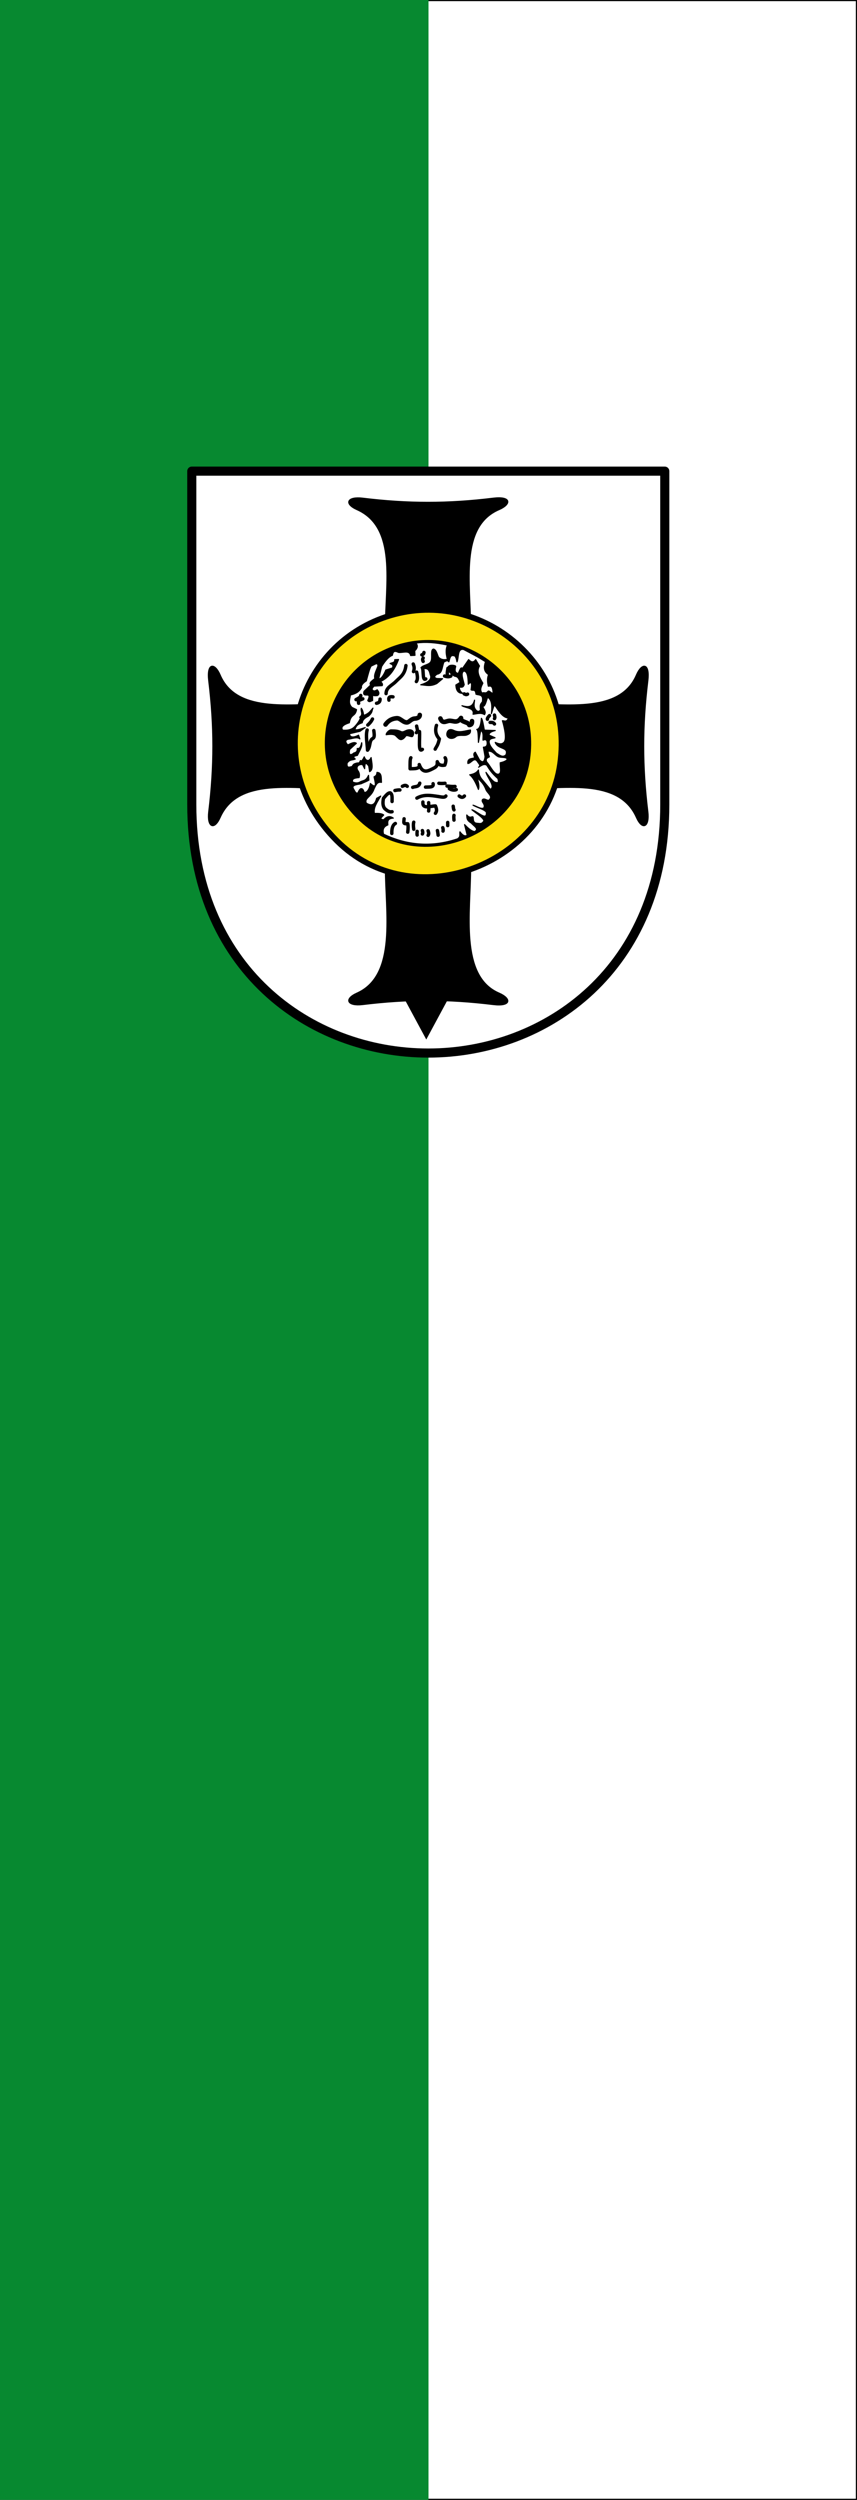
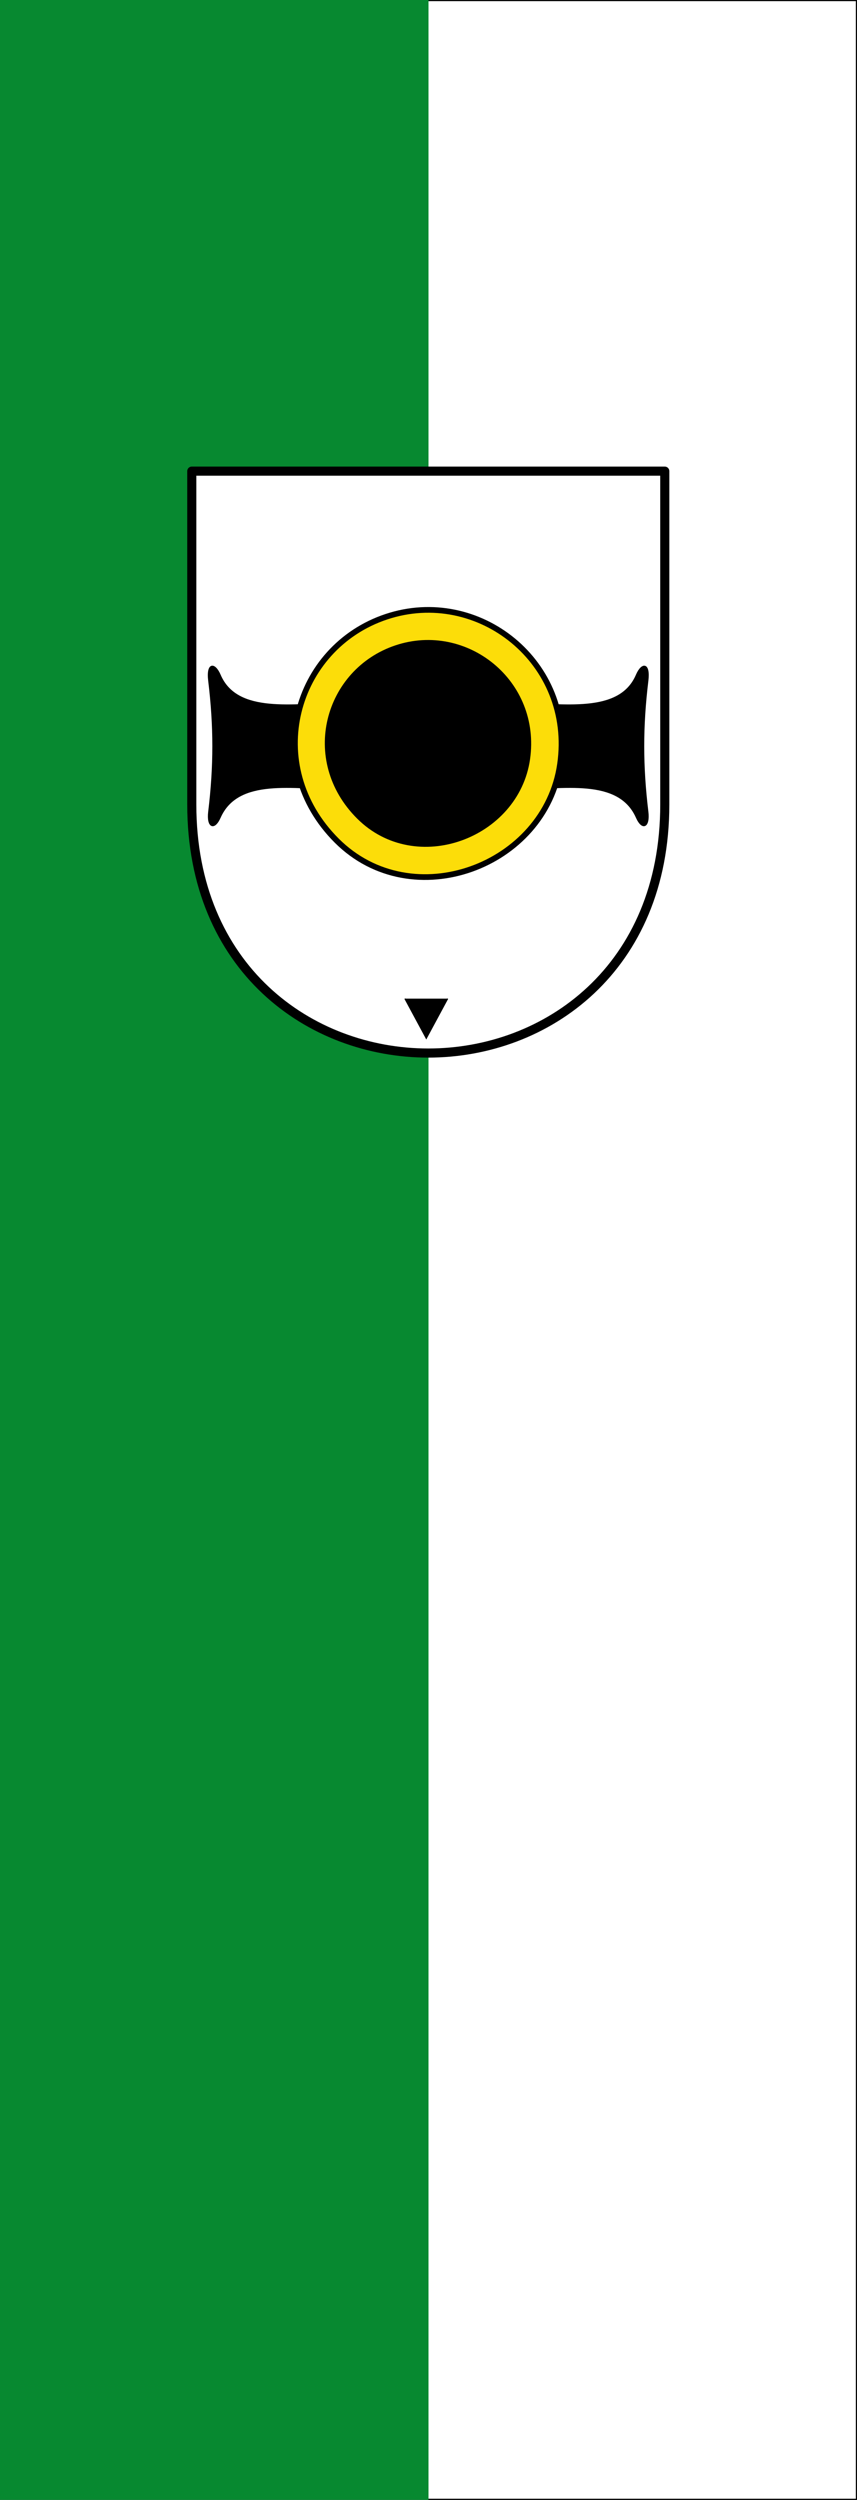
<svg xmlns="http://www.w3.org/2000/svg" width="300" height="875">
  <rect width="100%" height="100%" fill="#333333" stroke="none" />
  <path d="M150 0H0v875h150" color="#000" fill="#078930" />
  <path d="M150 .2h149.8v874.6H150" color="#000" fill="#fff" stroke="#000" stroke-width=".4" />
  <path d="M414.51 18.265V310.67c0 143.725-103.918 218.065-208.01 218.065-104.092 0-208.01-74.34-208.01-218.065V18.265z" fill="#fff" fill-rule="evenodd" stroke="#000" stroke-width="8" stroke-linecap="round" stroke-linejoin="round" transform="matrix(.398 0 0 .399 67.738 157.62)" />
  <path d="M121.063 227.768c19.587-5.201 39.174-6.098 58.76-.26 8.185 20.725 14.289 41.45-1.293 62.173-19.656 13.891-38.755 8.86-57.726-.518-10.349-21.185-9.403-41.59.259-61.395z" fill-rule="evenodd" />
  <g fill-rule="evenodd" stroke="#000">
    <path d="M129.41 297.089c-40 0-89.233-10.5-105 25-5.154 11.602-11.646 8.535-10-5 4.863-40.017 4.877-74.985 0-115-1.927-15.809 5.267-16.043 10-5 15 35 65 25 105 25M285.588 297.089c40 0 89.233-10.5 105 25 5.153 11.602 11.645 8.535 10-5-4.864-40.017-4.878-74.985 0-115 1.927-15.809-5.267-16.043-10-5-15 35-65 25-105 25" transform="matrix(.398 0 0 .399 67.34 157.62)" />
  </g>
  <g fill-rule="evenodd" stroke="#000">
-     <path d="M170 157c0-40 10.5-89.233-25-105-11.603-5.153-8.536-11.645 5-10 40.017 4.864 74.985 4.878 115 0 15.809-1.927 16.043 5.267 5 10-35 15-25 65-25 105M170 365.178c0 40 10.5 95.233-25 111-11.603 5.154-8.536 11.645 5 10 40.017-4.863 74.985-4.877 115 0 15.809 1.927 16.043-5.267 5-10-35-15-25-71-25-111" transform="matrix(.398 0 0 .399 67.239 157.62)" />
    <path d="M187.19 481l18.799 34.81L224.787 481" transform="matrix(.398 0 0 .399 67.239 157.62)" />
  </g>
  <g stroke="#000" stroke-linecap="round" stroke-linejoin="round">
    <path d="M171.64 145.985c80.95-26.89 165.65 39.897 152.765 129.362-12.885 89.464-129.784 133.356-196.355 67.107s-37.36-169.58 43.59-196.47zm8.898 27.429c60.932-20.24 124.688 30.03 114.988 97.369-9.699 67.338-97.69 100.376-147.799 50.511-50.109-49.865-28.122-127.641 32.81-147.88z" fill="#fcdd09" fill-rule="evenodd" stroke-width="5" transform="matrix(.398 0 0 .399 66.934 157.62)" />
-     <path d="M164.888 200.49l2.6-10.884c3.345-5.29 6.51-8.785 9.422-9.747.554-2.373 1.011-4.865 5.36-2.599 3.775.576 9.637-2.425 10.723 2.762l3.809-.178-.2-3.987c2.312-1.94 3.19-4.855.855-6.796 9.001-1.158 17.28-.514 27.98 1.727-1.986 4.493-1.098 8.576-.117 12.645-2.599.363-5.198.655-7.797-1.95-1.295-2.661-1.916-6.445-4.386-7.147-3.036.534-.691 7.604-2.326 10.939-1.475 3.008-6.975 3.003-8.721 5.469 2.72 1.94 6.606-1.95 8.122 6.01 2.199 4.486-3.228 7.437-8.285 8.935 4.43.186 8.113 1.86 14.134-1.137l5.036-4.224-5.262-.128c-3.124-1.257-1.263-2.514.226-3.77 4.85-.673 4.224-5.361 6.173-10.722 1.462-.494 2.924-2.063 4.386-.163.848-2.707 1.076-6.347 4.386-5.36 1.456-.086 2.16 2.455 2.762 5.36 1.74-3.634.19-12.115 5.886-10.821l12.265 6.484 6.925 4.2c-1.34 4.259-1.936 8.359 2.707 11.336-1.377 3.392-.98 6.784-.214 10.177 1.954-.316 3.942-.776 4.208 6.083-1.459.696-3.53-2.788-4.496-1.583-2.146 2.678-3.375.405-5.167 1.647-2.43-2.936-.704-5.873.63-8.809-3.055-5.022-5.869-10.044-2.981-15.066l-3.34-5.538c-2.063 2.98-4.126 2.132-6.189-.06l-5.523 7.96c-1.191-2.281-2.383 1.578-3.574 4.225-2.072-.416-3.628-1.477-2.274-6.174.18-1.097-7.13-2.286-6.823 1.625.197 2.512 2.335 4.757 5.686 6.823 1.678.539 3.357.033 5.036 5.523l-3.737 2.275c.184 4.66 1.932 7.41 6.01 7.31-2.895-2.044-2.641-3.563-3.086-5.198 1.476-.72 3.298.992 4.386-2.437-.918-4.52-3.427-10.154-.324-11.86 3.066.06 3.845 5.02 3.898 11.535 2.314-2.481 3.61-2.164 2.47 4.847 1.458 1.279 3.71-1.417 4.353 3.925 2.723.953 6.85-.203 5.524 6.823-2.592 2.6-1.733 4.386-1.625 6.986-1.191 1.692-2.382 1.375-3.574.487-3.05-3.032-1.829-6.065-1.624-9.097-1.758 6.848-6.313 6.102-11.047 4.873 3.669 2.2 11.08 1.81 9.747 7.473 3.357-.315 6.715-1.747 10.072.325 1.558-2.383-.477-4.766-1.794-7.15 2.511.271 3.231-4.831 4.556-8.12 3.996 2.434 4.003 8.132 3.289 14.421 1.07-3.1 2.14-8 3.209-7.111 3.533 5.262 7.01 10.748 11.805 10.96-1.769 4.044-3.538 2.306-5.307 2.36 0 0 4.85 15.436 1.3 19.008-2.478 2.492-5.566.774-7.636 0 2.44 6.486 12.076 3.78 9.423 10.884-2.816 2.823-5.632.272-8.448-1.462-3.067-3.4-6.6-6.743-6.336-10.56.736-2.637 3.28-2.259 5.199-2.924l-5.199-2.274c-.253-1.54.87-2.953 5.361-4.061l-9.584-.325c-.867-5.03-1.733-9.633-2.6-10.397-.412 5.51-1.49 9.418-4.06 9.747 1.414.7 1.276 6.573 1.461 11.372.704-3.311 1.57-9.187 2.275-10.56 2.577 2.21 1.584 5.61 1.787 8.61 1.137-.422 2.274-1.023 3.411.65.807 3.906-.43 5.513-3.087 5.523l1.463 8.285c-.773 6.169-2.94 4.726-4.874 2.925l-3.736-6.823c-2.316 1.353-.777 3.52-.65 4.873-2.003 1.139-6.482-.008-5.848 5.036 2.924-.14 5.523-6.143 8.447-1.624.906 1.624 3.258 3.249.975 4.873 2.285-1.28 4.454-3.368 7.148-1.787 2.55 3.976 4.08 6.654 9.91 11.86.054 1.299 1.485 4.383-2.113 3.248-2.501-.41-5.539-5.108-8.447-8.772 1.373 5.011 8.514 12.33 3.899 14.945l-6.823-8.122c-2.799-2.978-3.514-5.957-3.737-8.935-1.415 2.312-4.055 3.644-7.635 4.224 2.545 1.985 5.09 6.085 7.635 12.833.832-2.044.468-5.483-1.3-10.559 2.726 3.051 5.634 4.645 7.96 10.884 1.204 2.816 5.927 5.632 3.25 8.448-1.449 2.376-4.422-1.724-6.336.162-1.394 2.187 2.888 3.809 1.137 7.31-2.42 1.35-6.234-1.482-9.422-2.436 4.011 2.428 12.777 4.49 11.697 7.31.043 6.288-8.373-2.037-12.672-3.249 3.769 3.195 9.49 6.39 10.56 9.585-2.004 3.376-3.62 2.365-6.01 2.274-5.248-.199-2.127-6.768-4.55-5.686-1.516.678-3.032.295-4.548-1.624.063 2.362-.244 4.724 4.009 7.086 1.926 2.515 7.26 5.03 2.887 7.544-2.949-.449-5.897-3.173-8.846-6.183l2.32 9.305c-2.127 1.534-4.254-.198-6.38-2.97-.492 2.063 1.014 4.126-2.171 6.189-23.53 7.841-44.995 5.352-65.062-4.12-.83-3.414-.508-6.445 3.823-8.139-.292-2.851-.453-5.642 4.764-5.95-2.816-2.083-5.632-1.654-8.447 1.461-4.798-.448-1.248-2.566 0-4.223-1.289-1.042-3.805-1.557-8.123-1.3-1.24-5.09 2.66-10.18 5.523-15.27l-3.574 1.949c-1.267 4.76-3.527 7.637-9.097 4.224-1.966-4.418 4.5-5.346 6.823-12.509 1.525-2.856 2.5-6.538 6.498-5.686-.248-3.87.464-8.605-3.899-8.772-.218 1.429-.282 2.89-2.599 3.899.52 3.196 3.526 11.968-3.249 5.848-.413 3.608-2.54 8.474-5.523 7.798 0 0-.63-3.555-2.762-3.25-1.284.184-2.762 3.9-2.762 3.9-1.974-.086-1.704-.091-3.898-3.9-2.202-3.82 5.5-3.688 7.126-4.451 2.468-1.159 3.778-1.52 6.52-3.021l-.325-4.224c-2.491 5.482-4.982 4.212-7.473 5.848-2.166 1.25-4.332.905-6.498 0-.912-3.265 2.365-3.596 5.686-3.899.538-2.057.48-4.115-1.138-6.173-2.227-3.741 1.353-5.808 4.224-5.198l1.787 3.574c.234-6.133 1.183-5.365 3.574-2.437l.812 5.036c3.462-1.693 1.972-7.347 1.3-12.346-1.963 4.17-4.884 2.835-6.01-.65-1.3 2.339-2.113 4.37-3.412 3.249-1.083 3.228-2.166 1.739-3.25 2.274-1.402.46-2.906.411-3.898 2.924-2.347.568-5.115 1.919-4.549-2.924 2.383-3.5 4.765-2.43 7.148-3.574-.863-1.083-3.335-2.166 1.95-3.249 1.651-3.682 4.464-7.364 3.736-11.046-.723 2.834-1.494 5.572-3.913 5.015.244 2.52-.994 3.558-2.91 3.92-2.61 2.295-4.989 2.342-3.737-3.087l5.849-5.361c-1.67-1.43-4.527-.087-7.473 1.462-1.24-1.3-3.315-3.736 0-5.036 3.78-.359 8.013-2.434 10.56-.325l-1.138-3.249c-6.422 3.444-8.095.514-7.798-1.3l9.098-2.111 4.548-3.25c-2.65.7-7.62 2.881-9.097 1.625 1.007-1.841.807-4.007 6.498-5.848.188-2.422 2.309-4.292 5.524-5.848 3.82-3.41 2.766-4.729 3.898-6.986-2.233 2.337-2.79 4.066-6.985 6.01-2.129 1.032-.683-2.435-3.25-5.847-.849 2.599 2.058 5.198-1.461 7.797 1.964.28-2.022 6-4.711 8.61-2.673 2.594-6.24 3.121-10.235 2.762-1.491-2.166-.847-4.332 5.849-6.498 1.488-8.096 5.221-5.045 6.335-11.534l-4.061-1.95c-3.615-3.628-1.726-7.256-1.3-10.884 4.37-1.053 7.514-2.455 9.747-6.498-.45-1.78.81-3.64 4.224-5.848 1.474-5.246 2.947-11.563 4.421-13.135 2.981-1.043 5.671-3.813 5.822-.003-1.147 3.708-3.721 7.416-2.767 11.125-2.23 1.862-5.456 3.724-3.577 5.586l-5.848 5.524s-1.462 3.249 1.462 3.249h1.787c2.026.466.912 2.728 0 4.873 1.408 2.024 2.816.324 4.223 0v-4.71c1.762.707 3.04.446 4.387.324 1.885-1.43 1.237-3.175-.325-5.036-1.354.764-2.708 1.662-4.062.325-.716-1.05-.645-1.275 1.138-3.574l7.29-.378c.735-1.15-.108-2.46-1.498-3.61 7.769-3.701 12.395-10.22 15.887-19.335l-3.33.151c.299 2.788-2.429 2.549-4.1 3.366 3.332 1.307 2.492 2.613 2.062 3.92l-5.782 1.802c-2.102 4.921-4.204 8.015-6.306 7.748z" fill="#fff" fill-rule="evenodd" transform="matrix(.398 0 0 .399 66.934 157.62)" />
-     <path d="M219.173 235.241c1.76 4.838 4.769 2.48 7.352 2.068 3.631-.58 7.198 2.955 10.798-2.527-.553 3.995 6.456 3.196 7.237 6.203 1.349-.022 2.577-.699 2.412-3.446m-76.044 2.986c1.366-1.848 3.96-5.088 9.878-5.514 3.167-.227 5.705 4.1 9.19 3.676 1.712-.208 3.668-3.23 6.514-3.349 2.839-.119 4.63-1.399 4.514-3.198" fill="none" stroke-width="4" transform="matrix(.398 0 0 .399 66.934 157.62)" />
-     <path d="M171.494 249.499c-.24-1.342 2.58-4.337 4.286-4.27 3.035.119 5.45-.172 8.702 1.471 1.952.987 3.523-.807 5.974-1.35 4.657-1.033 6.278 2.32 4.379 5.432-.89 1.46-5.223-1.832-6.354.081-.707 1.195-2.8 3.295-4.458 2.836-1.233-.341-1.678-.886-4.136-3.295-1.647-1.615-5.252-1.382-8.393-.905zM232.876 251.121c-2.281 2.096-6.161 2.284-7.73-.487-.978-1.73.164-7.692 5.783-4.934 4.98 2.444 9.993.296 14.664-.35.027 1.264.582 3.38-3.92 4.564-1.77.466-6.916-.52-8.797 1.207z" fill-rule="evenodd" transform="matrix(.398 0 0 .399 66.934 157.62)" />
    <path d="M232.05 294.84c-2.677.216-4.777-.144-7.055-.326m-7.147-2.436c1.321.158 2.786.268 5.388 0m9.884 5.57c-1.325.63-3.905.643-6.096-.892m13.285 6.489c-1.531 1.796-3.063 1.21-4.594 0m-29.637-7.812c3.23-.189 7.532.481 6.662-2.986m-17.92 3.216c2.155-1.022 5.202.036 6.204-3.676m-2.757-50.083c.206 1.97 1.525 4.164-.23 5.743m45.03-33.772c-1.307.856-2.09.14-2.987-.23m-14.272-22.414c-.38 2.67-1.215 5.567.144 7.367m-3.103-.575c1.838.564 3.676.947 5.514 0m-24.812-6.548c.89 3.1-.097 11.024 2.757 9.075m-8.041-5.973c.905 3.739 1.006 6.673-.23 8.27m-12.327 91.897c1.429-.677 2.857-1.43 4.286 0m-10.798 3.676c1.455-.291 2.91-.59 4.365-.46m-6.892 19.069c-2.144.581-4.288-.753-6.433-2.757-1.967-2.458-1.75-5.645-1.148-8.96 1.99-2.26 3.982-5.04 5.973-4.824 2.113 1.265 1.524 4.692 1.608 7.581m21.825-2.987c6.357-3.515 12.207-2.325 18.582-1.434 2.591.363 5.912 1.355 6.92-.403m-15.163 5.833c.052 2.44.338 4.878 0 7.318m-5.054-7.867c-.604 6.472 5.966 3.54 11.027 3.446.903 2.144 1.649 4.288 0 6.432m6.433 12.636c.293.996.539 1.991.23 2.987m-4.932-.468c.217.592.434 2.518.65 4.065m-8.814-3.827c.424 1.302.846 2.604 0 3.906m-5.054-4.136c.347.996.561 1.991 0 2.987m-4.595-2.297c-.088 1.249-.207 2.558 0 3.216m26.88-11.028v2.757m5.514-8.96c-.32 1.379-.085 2.757 0 4.136m-.69-12.177c.23 2.423.46 2.927.69 3.217m-35.38 10.798c-.436 1.414-.431 3.489 0 6.203m-8.5-9.19c-.377 4.118-.796 4.365 3.216 4.365.436 1.577.43 4.042 0 7.352m-10.905-7.61c-2.03 1.131-3.243 3.734-3.11 8.759m16.771-66.396c-.807.904-.721 5.385-.689 9.65 4.217-.074 8.854.169 8.041-3.676 3.067 8.514 7.884 5.652 12.636 3.216 3.814-1.915 3.114-3.83 3.216-5.744 1.057 2.848 3.4 3.64 6.62 3.026 1.18-3.028 1.26-5.177.273-6.472m-22.515-22.974c.52 6.102-1.463 19.158 2.527 15.623m12.406-21.058c-1.59 5.173-.2 8.854 2.527 11.868-1.225 5.666-2.45 6.437-3.676 8.96m48.325-23.434c1.275.141 2.551-.369 3.827 1.379m0-7.812c.194 1.037.622 2.074 0 3.11m-4.365-2.65c-2.298 2.297-1.838 3.216-1.838 3.216m-94.424-17.69c.094 2.192-1.052 3.321-3.102 3.676m14.474-5.629c-2.798-.507-4.13.318-3.56 2.872m14.932-30.326c-.933 7.922-5.202 10.234-8.698 13.818-3.848 3.944-8.645 5.189-8.762 10.765m23.893-25.961c.608 1.778 1.396 3.406.23 6.662m8.5-11.946c-.462.764-.748 1.617 0 2.987m.69-7.812c-.267.69.135 1.379-1.838 2.068M154.73 245.35c-1.401 5.391.116 11.755.344 17.69 2-2.212 1.852-6.031 2.822-8.243 1.549-3.532 4.028-.287 2.692-8.988m-5.284-4.824c1.379-1.333 2.757-2.478 4.135-5.284m-8.5-17.69c-3.28 1.485-4.323.954-3.676 3.905m-2.297-3.216c2.252-1.226 4.567-2.45 4.135-3.676" fill="none" stroke-width="3" transform="matrix(.398 0 0 .399 66.934 157.62)" />
-     <path d="M277.955 271.098c-.48-2.558-5.785-1.148-8.218-2.489-2.657-1.465-4.395-4.372-7.053-4.6-2.55-.982-1.439 2.001-.409 4.897-1.568.881-3.708 1.305-2.352 4.525 3.086 3.21 6.614 11.464 10.293 10.686 3.128-.66 1.36-5.987 1.566-10.036 3.77-.823 5.456-1.854 6.173-2.983z" fill="#fff" fill-rule="evenodd" transform="matrix(.398 0 0 .399 66.934 157.62)" />
  </g>
</svg>